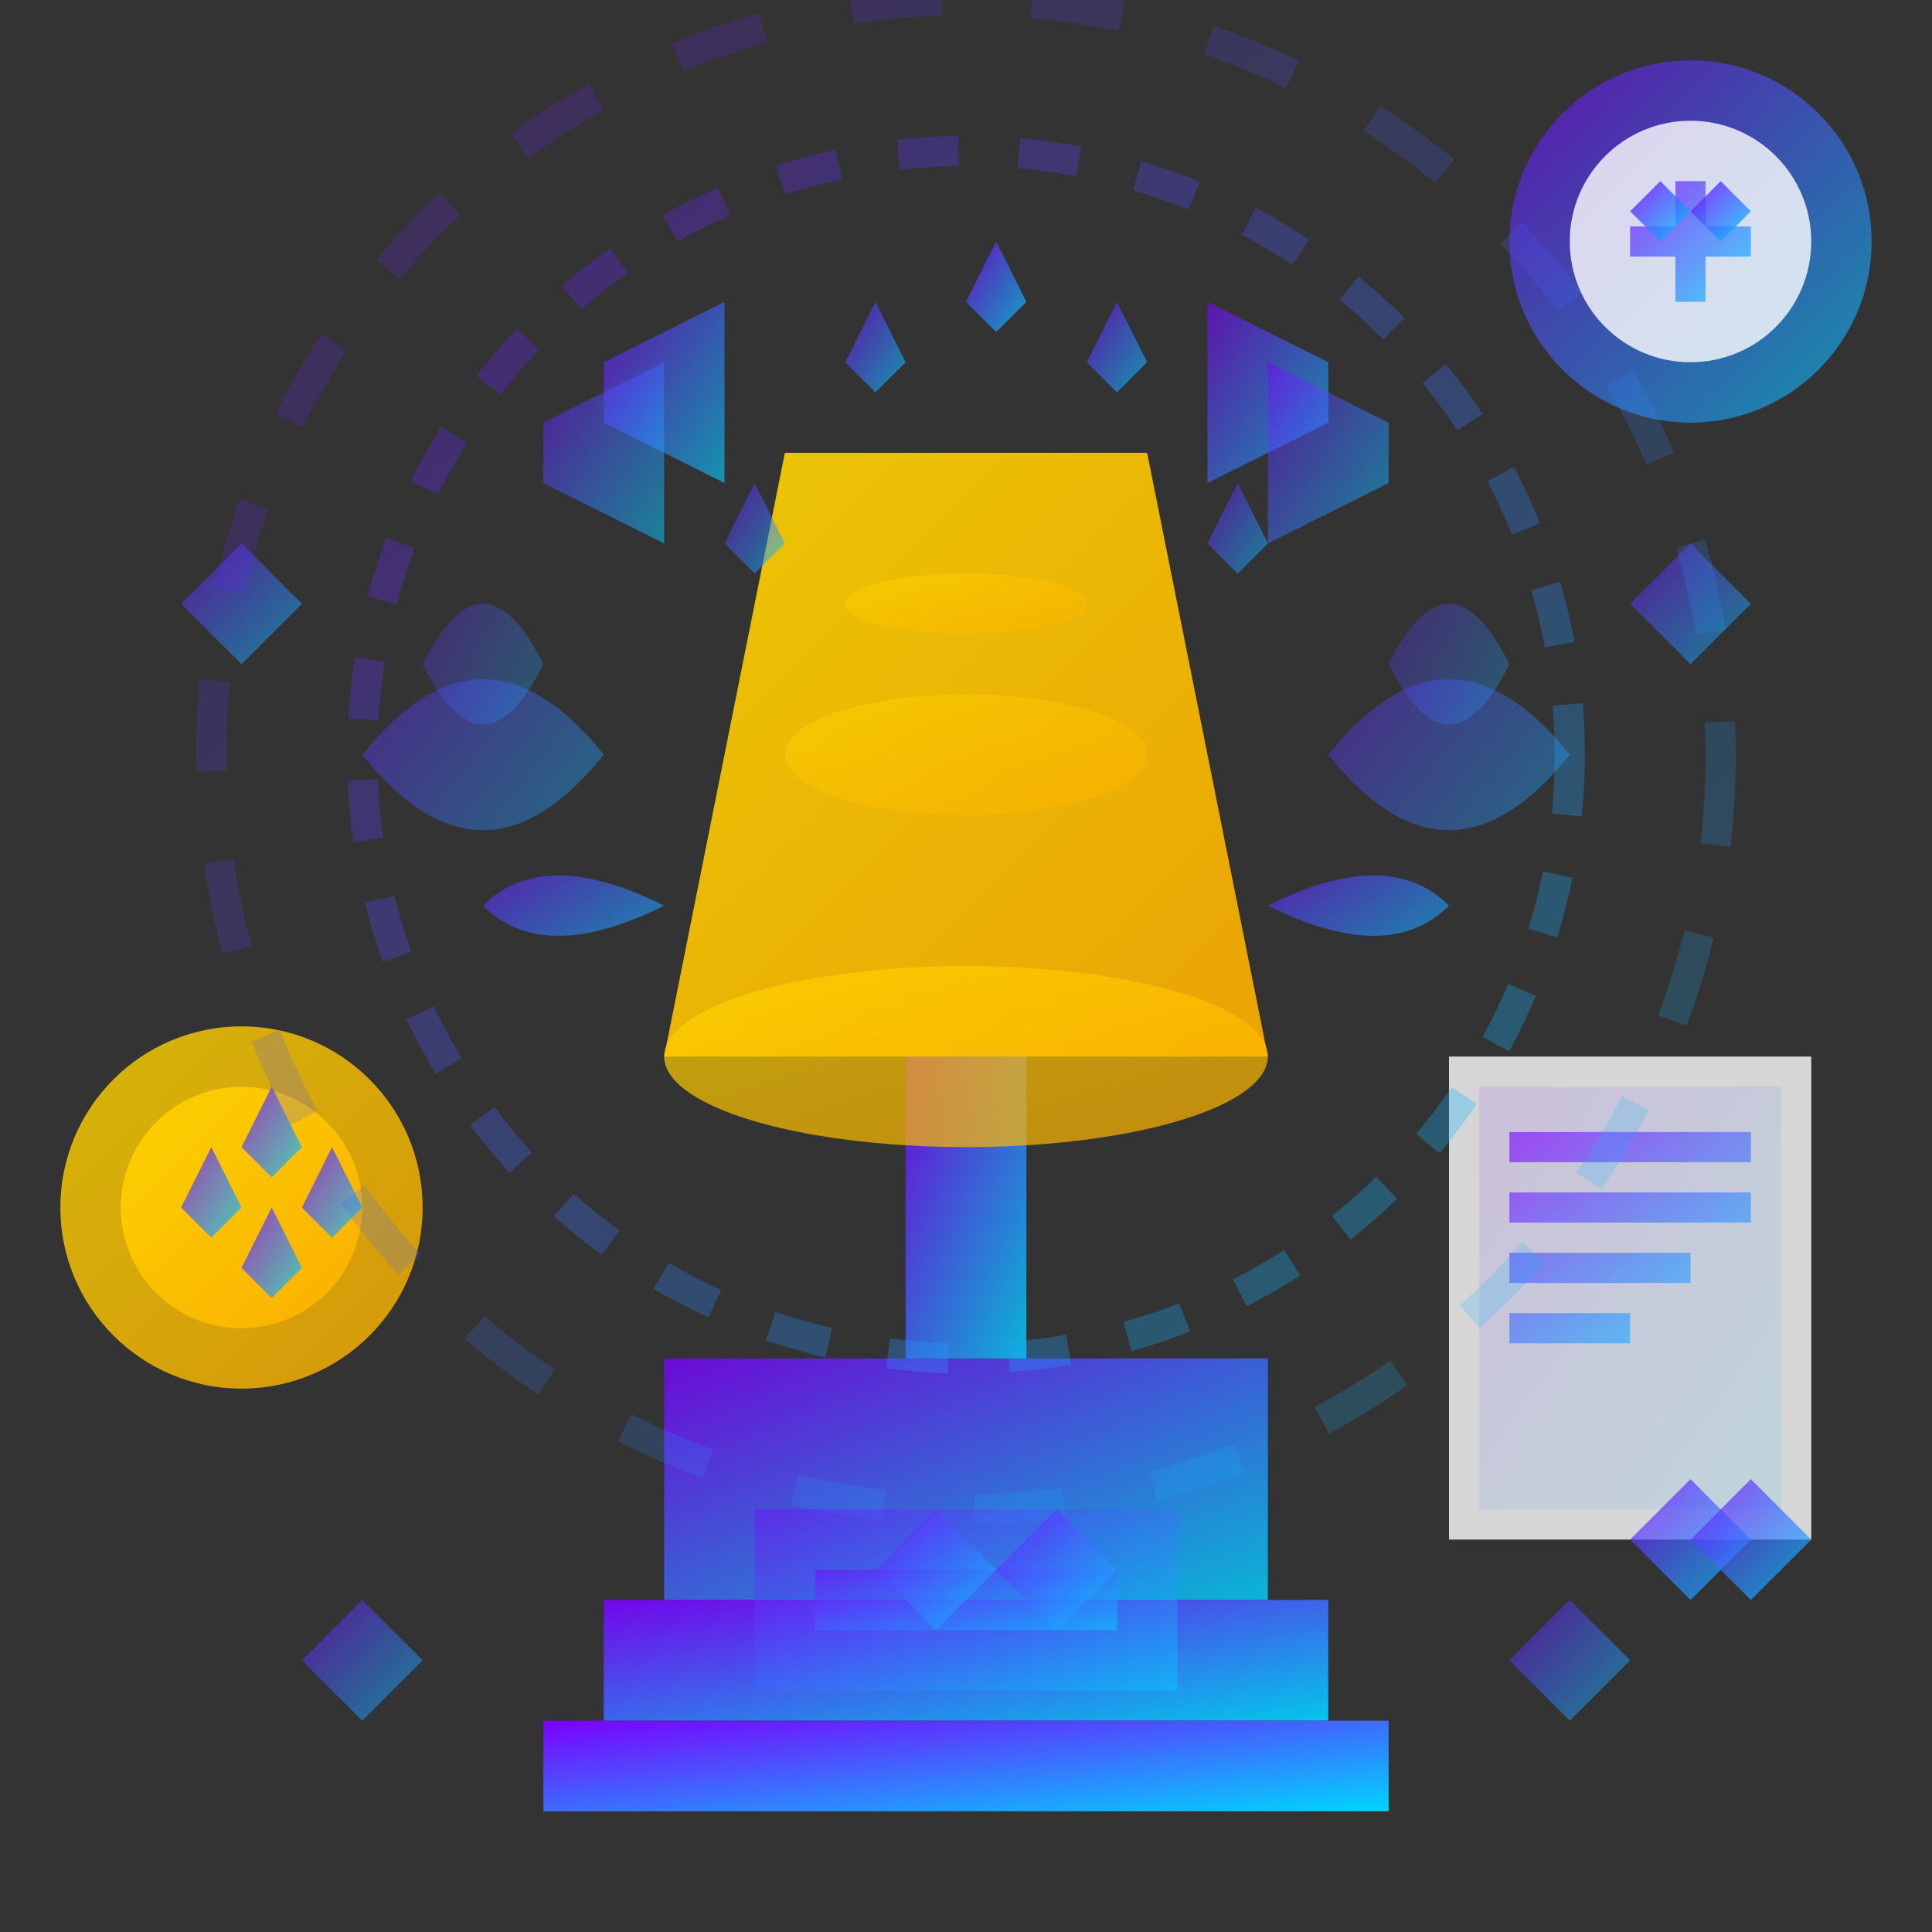
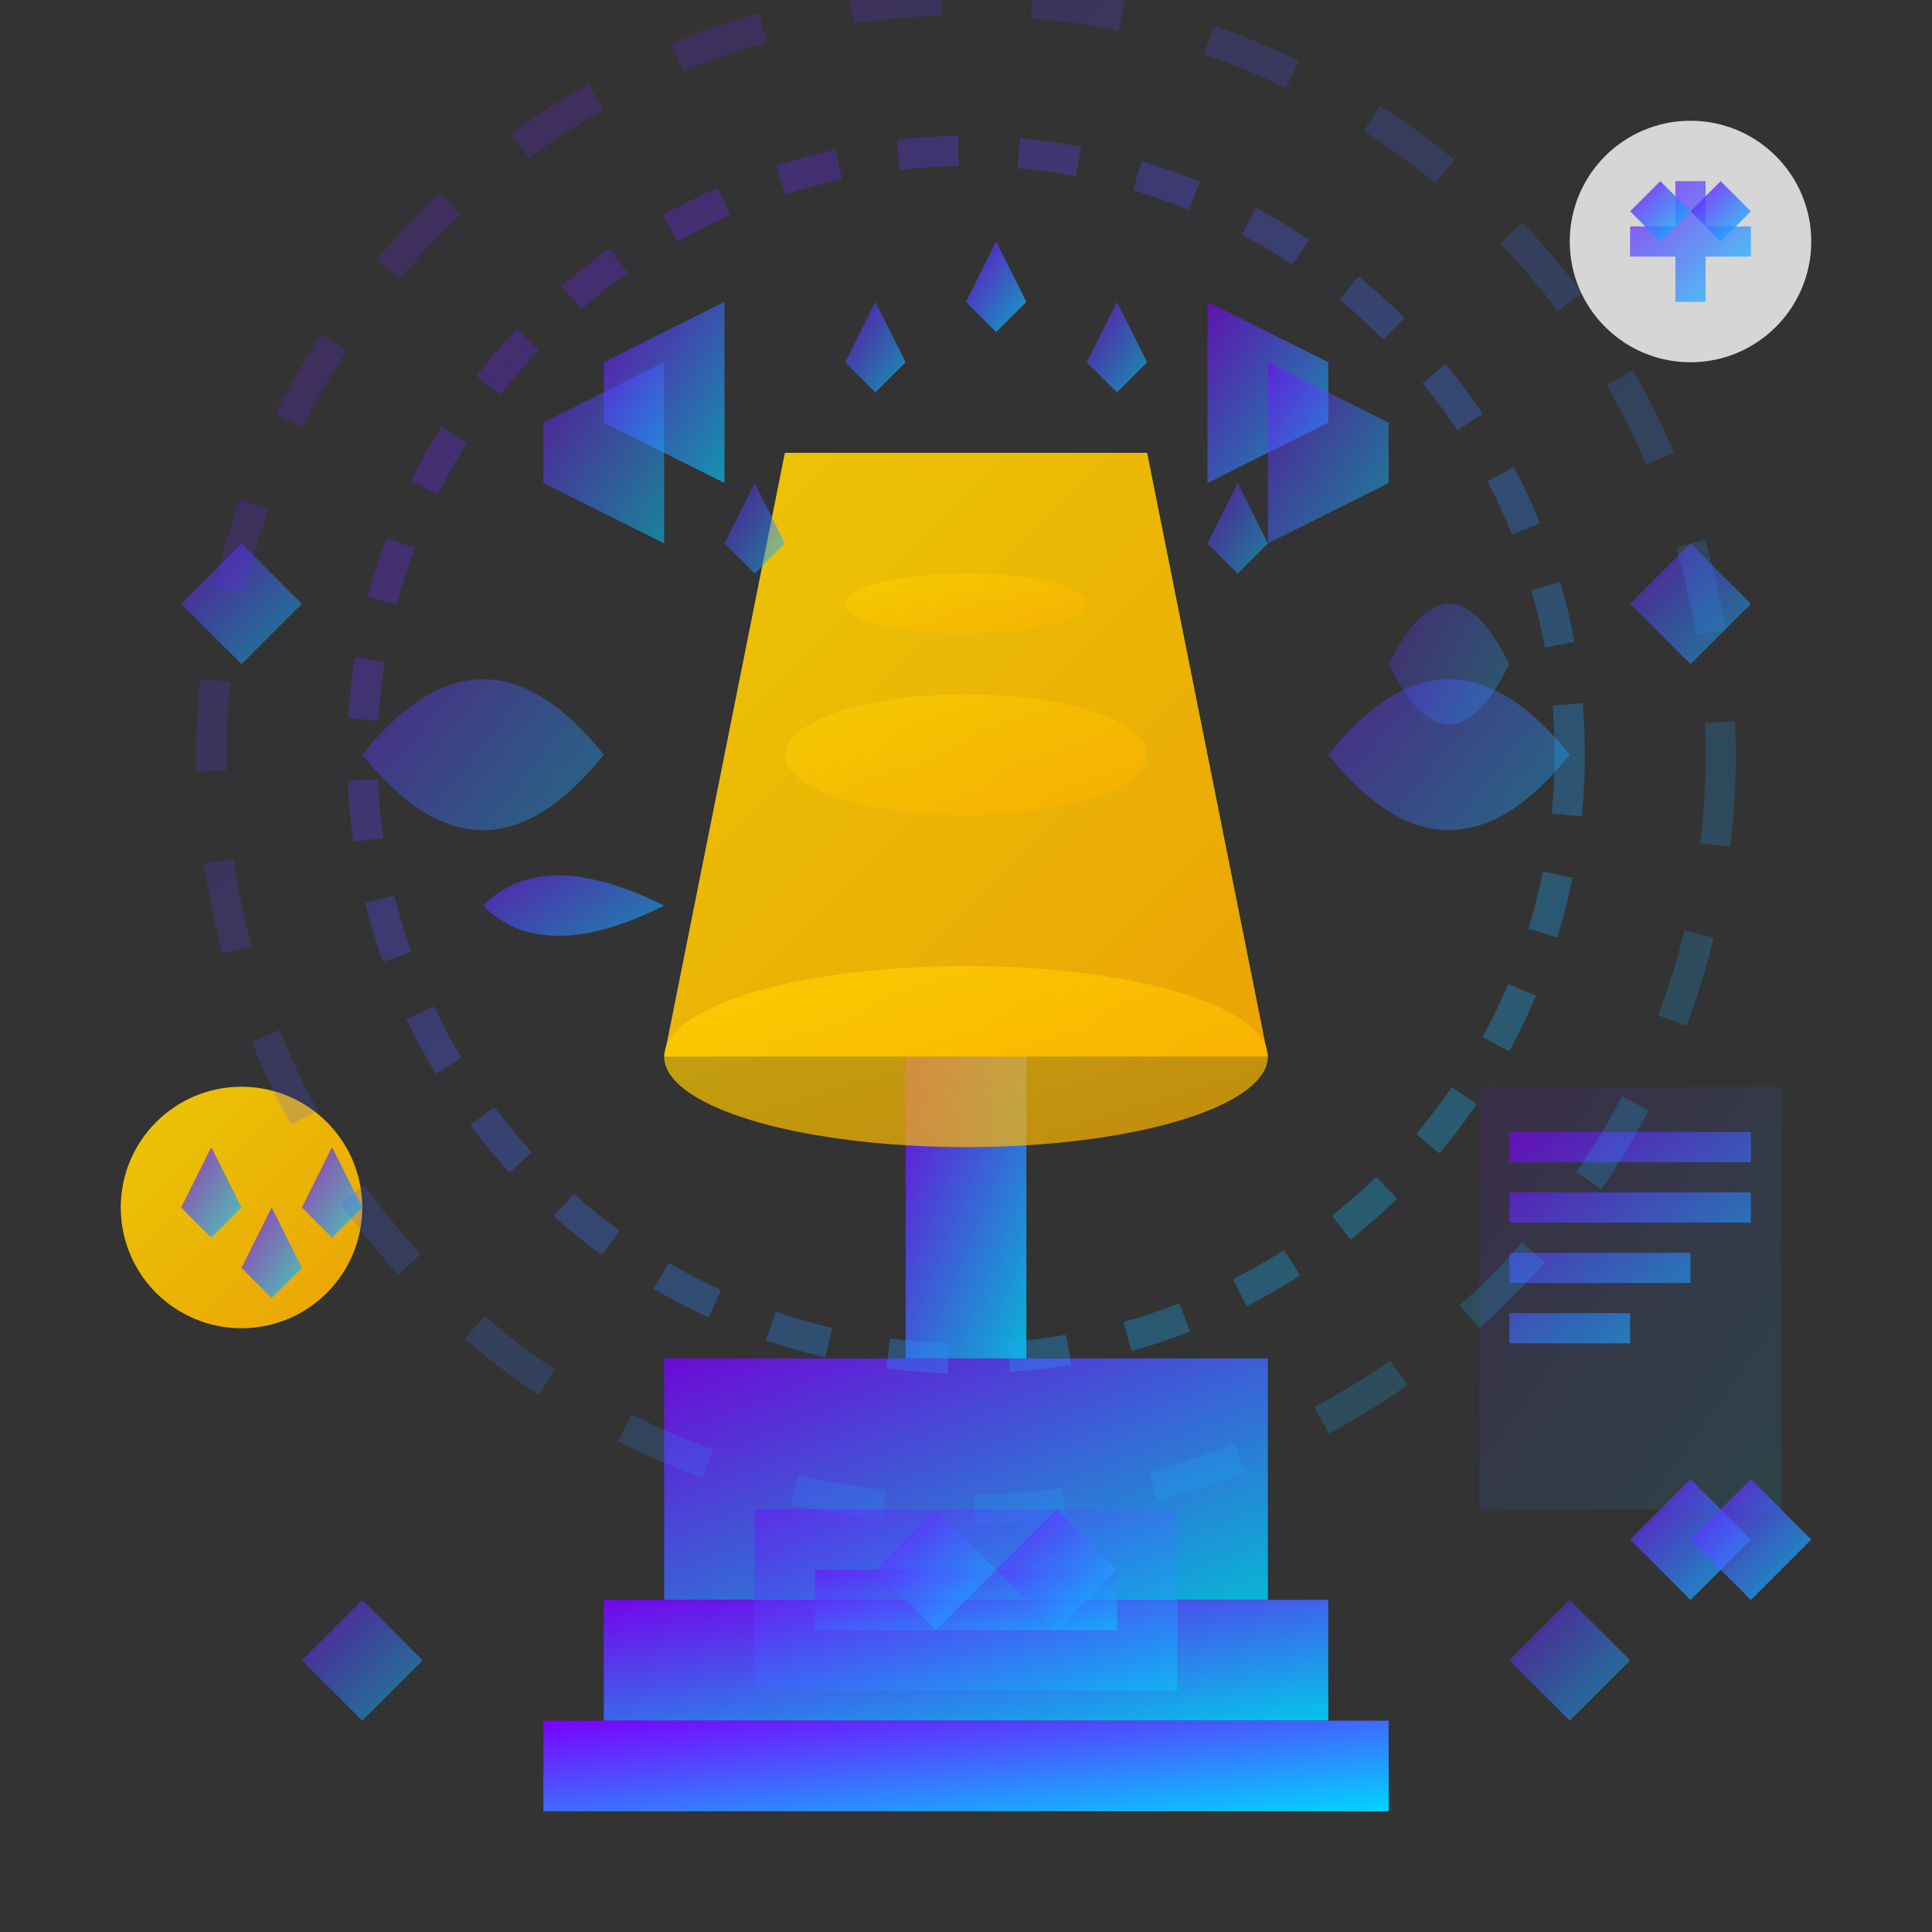
<svg xmlns="http://www.w3.org/2000/svg" width="64" height="64" viewBox="0 0 64 64" fill="none">
  <rect x="0" y="0" width="64" height="64" fill="#333333" stroke="none" />
  <defs>
    <linearGradient id="achievementGradient" x1="0%" y1="0%" x2="100%" y2="100%">
      <stop offset="0%" style="stop-color:#7b00ff;stop-opacity:1" />
      <stop offset="100%" style="stop-color:#00d5ff;stop-opacity:1" />
    </linearGradient>
    <linearGradient id="goldGradient" x1="0%" y1="0%" x2="100%" y2="100%">
      <stop offset="0%" style="stop-color:#ffd700;stop-opacity:1" />
      <stop offset="100%" style="stop-color:#ffb000;stop-opacity:1" />
    </linearGradient>
  </defs>
  <rect x="22" y="45" width="20" height="8" fill="url(#achievementGradient)" opacity="0.8" />
  <rect x="20" y="53" width="24" height="4" fill="url(#achievementGradient)" opacity="0.9" />
  <rect x="18" y="57" width="28" height="3" fill="url(#achievementGradient)" opacity="1" />
  <rect x="30" y="35" width="4" height="10" fill="url(#achievementGradient)" opacity="0.8" />
  <polygon points="22,35 42,35 40,25 38,15 26,15 24,25" fill="url(#goldGradient)" opacity="0.9" />
  <ellipse cx="32" cy="35" rx="10" ry="3" fill="url(#goldGradient)" opacity="0.7" />
  <path d="M22 30 Q18 28 16 30 Q18 32 22 30" fill="url(#achievementGradient)" opacity="0.6" />
-   <path d="M42 30 Q46 28 48 30 Q46 32 42 30" fill="url(#achievementGradient)" opacity="0.6" />
  <ellipse cx="32" cy="25" rx="6" ry="2" fill="url(#goldGradient)" opacity="0.5" />
  <ellipse cx="32" cy="20" rx="4" ry="1" fill="url(#goldGradient)" opacity="0.5" />
  <path d="M12 25 Q16 20 20 25 Q16 30 12 25" fill="url(#achievementGradient)" opacity="0.4" />
  <path d="M44 25 Q48 20 52 25 Q48 30 44 25" fill="url(#achievementGradient)" opacity="0.4" />
-   <path d="M14 22 Q16 18 18 22 Q16 26 14 22" fill="url(#achievementGradient)" opacity="0.3" />
+   <path d="M14 22 Q16 26 14 22" fill="url(#achievementGradient)" opacity="0.3" />
  <path d="M46 22 Q48 18 50 22 Q48 26 46 22" fill="url(#achievementGradient)" opacity="0.3" />
  <polygon points="32,10 33,8 34,10 33,11" fill="url(#achievementGradient)" opacity="0.7" />
  <polygon points="28,12 29,10 30,12 29,13" fill="url(#achievementGradient)" opacity="0.6" />
  <polygon points="36,12 37,10 38,12 37,13" fill="url(#achievementGradient)" opacity="0.6" />
  <polygon points="24,18 25,16 26,18 25,19" fill="url(#achievementGradient)" opacity="0.5" />
  <polygon points="40,18 41,16 42,18 41,19" fill="url(#achievementGradient)" opacity="0.5" />
  <polygon points="20,12 24,10 24,16 20,14" fill="url(#achievementGradient)" opacity="0.6" />
  <polygon points="44,12 40,10 40,16 44,14" fill="url(#achievementGradient)" opacity="0.6" />
  <polygon points="18,14 22,12 22,18 18,16" fill="url(#achievementGradient)" opacity="0.5" />
  <polygon points="46,14 42,12 42,18 46,16" fill="url(#achievementGradient)" opacity="0.5" />
-   <circle cx="8" cy="40" r="6" fill="url(#goldGradient)" opacity="0.8" />
  <circle cx="8" cy="40" r="4" fill="url(#goldGradient)" opacity="0.9" />
-   <polygon points="8,38 9,36 10,38 9,39" fill="url(#achievementGradient)" opacity="0.7" />
  <polygon points="6,40 7,38 8,40 7,41" fill="url(#achievementGradient)" opacity="0.7" />
  <polygon points="10,40 11,38 12,40 11,41" fill="url(#achievementGradient)" opacity="0.7" />
  <polygon points="8,42 9,40 10,42 9,43" fill="url(#achievementGradient)" opacity="0.7" />
  <path d="M8 34 L8 28" stroke="url(#achievementGradient)" stroke-width="2" opacity="0.6" />
-   <rect x="48" y="35" width="12" height="16" fill="white" opacity="0.8" />
  <rect x="49" y="36" width="10" height="14" fill="url(#achievementGradient)" opacity="0.1" />
  <path d="M50 38 L58 38 M50 40 L58 40 M50 42 L56 42 M50 44 L54 44" stroke="url(#achievementGradient)" stroke-width="1" opacity="0.6" />
  <polygon points="54,51 56,49 58,51 56,53" fill="url(#achievementGradient)" opacity="0.7" />
  <polygon points="56,51 58,49 60,51 58,53" fill="url(#achievementGradient)" opacity="0.7" />
  <polygon points="6,20 8,18 10,20 8,22" fill="url(#achievementGradient)" opacity="0.5" />
  <polygon points="54,20 56,18 58,20 56,22" fill="url(#achievementGradient)" opacity="0.5" />
  <polygon points="10,55 12,53 14,55 12,57" fill="url(#achievementGradient)" opacity="0.5" />
  <polygon points="50,55 52,53 54,55 52,57" fill="url(#achievementGradient)" opacity="0.5" />
  <circle cx="32" cy="25" r="25" fill="none" stroke="url(#achievementGradient)" stroke-width="1" stroke-dasharray="3,3" opacity="0.2" />
  <circle cx="32" cy="25" r="20" fill="none" stroke="url(#achievementGradient)" stroke-width="1" stroke-dasharray="2,2" opacity="0.3" />
  <rect x="25" y="50" width="14" height="6" fill="url(#achievementGradient)" opacity="0.4" />
  <rect x="27" y="52" width="10" height="2" fill="url(#achievementGradient)" opacity="0.5" />
  <polygon points="29,52 31,50 33,52 31,54" fill="url(#achievementGradient)" opacity="0.6" />
  <polygon points="33,52 35,50 37,52 35,54" fill="url(#achievementGradient)" opacity="0.6" />
-   <circle cx="56" cy="8" r="6" fill="url(#achievementGradient)" opacity="0.6" />
  <circle cx="56" cy="8" r="4" fill="white" opacity="0.8" />
  <path d="M54 8 L58 8 M56 6 L56 10" stroke="url(#achievementGradient)" stroke-width="1" opacity="0.7" />
  <polygon points="56,7 57,6 58,7 57,8" fill="url(#achievementGradient)" opacity="0.8" />
  <polygon points="54,7 55,6 56,7 55,8" fill="url(#achievementGradient)" opacity="0.8" />
</svg>